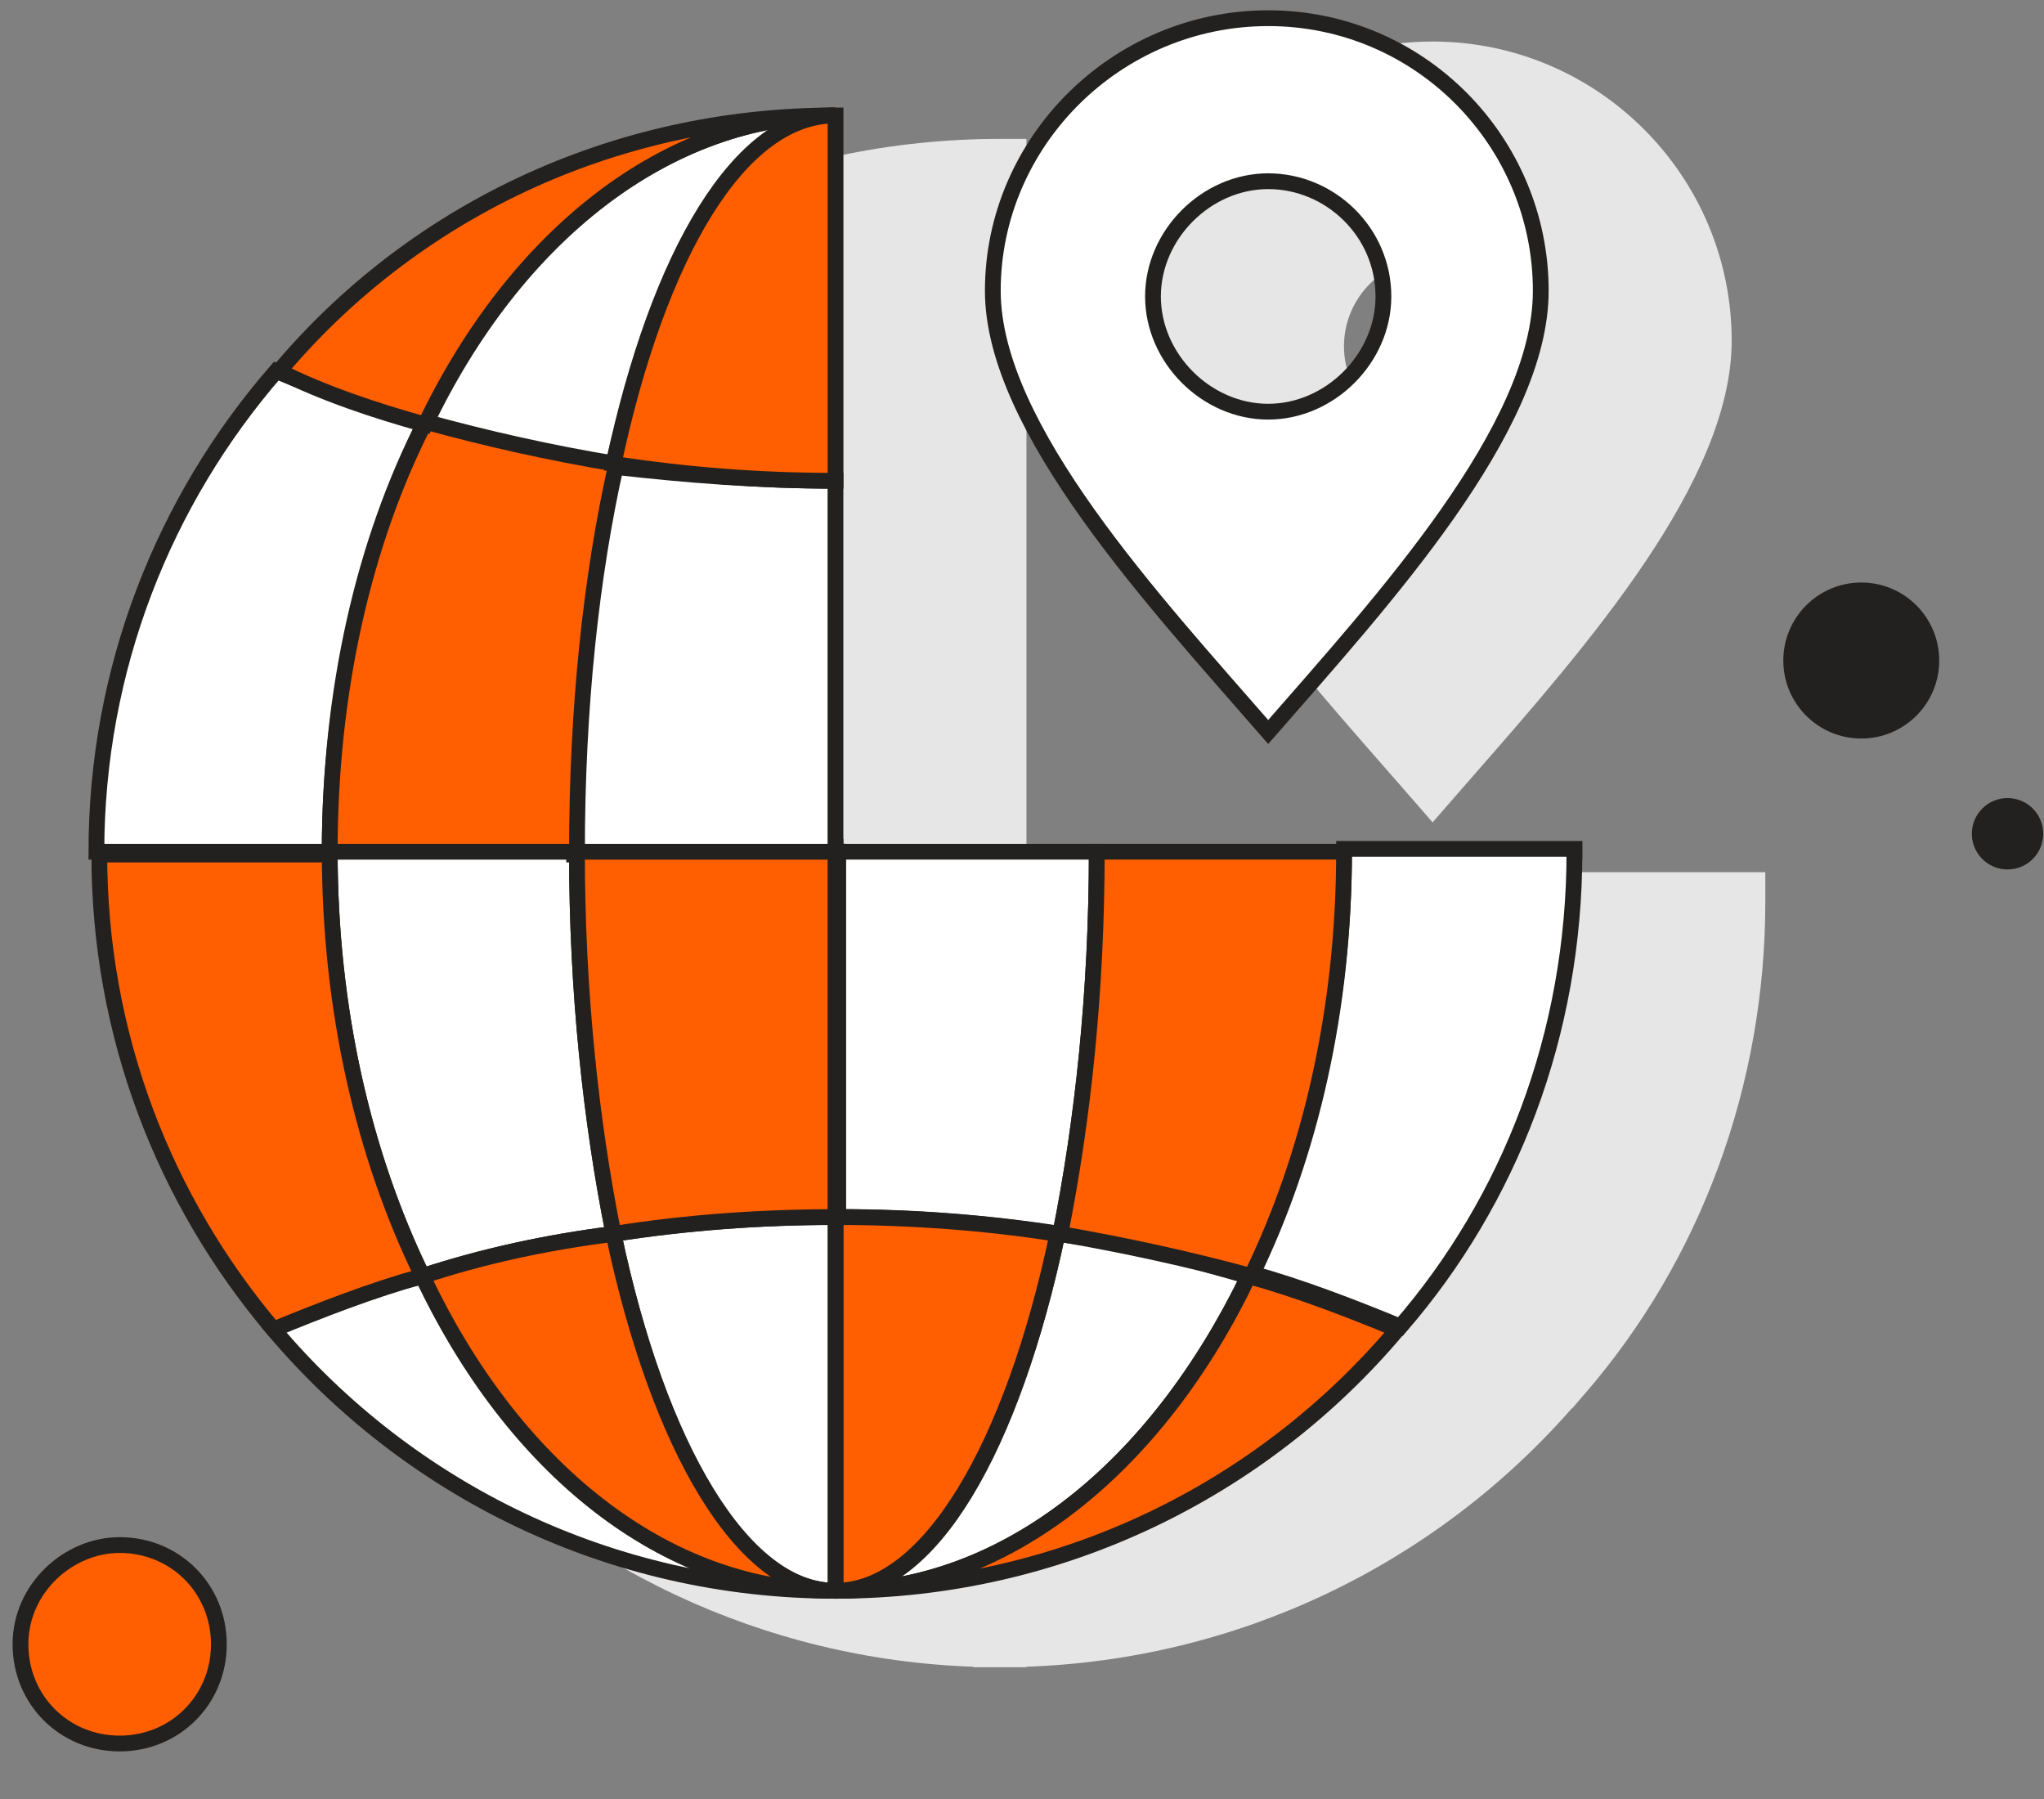
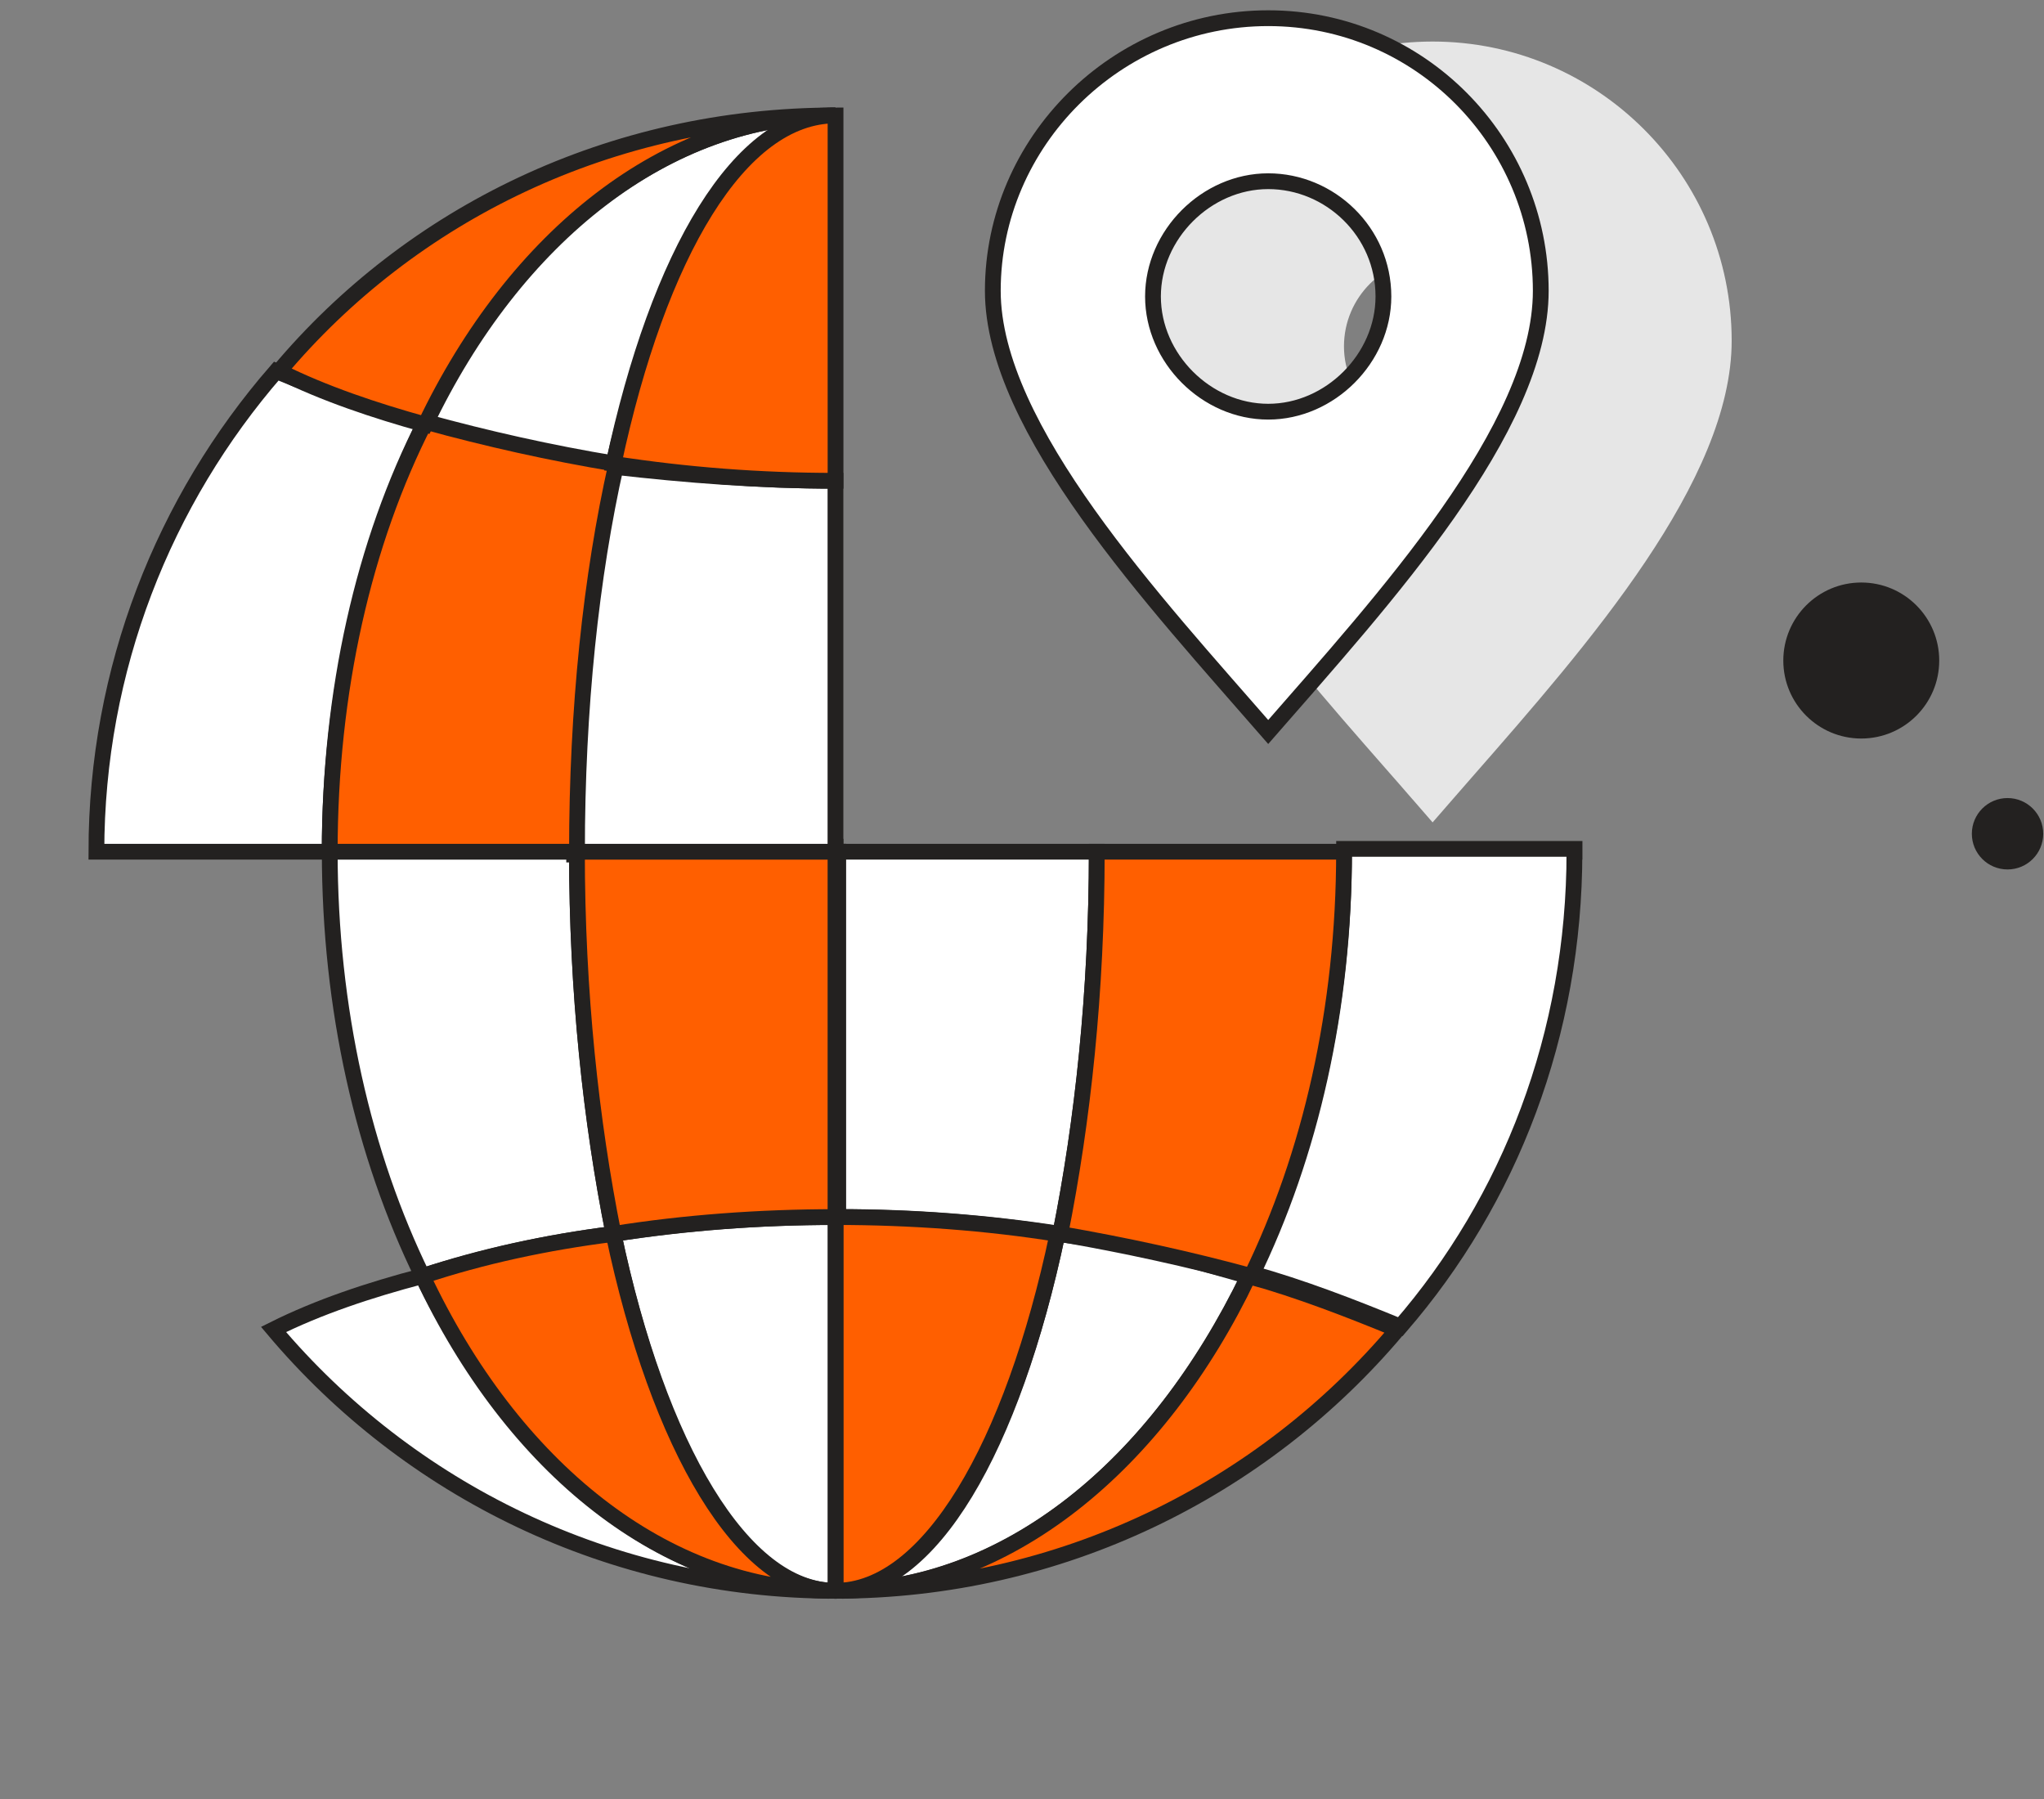
<svg xmlns="http://www.w3.org/2000/svg" width="50" height="44" viewBox="0 0 50 44" fill="none">
  <rect x="0" y="0" width="50" height="44" fill="#808080" stroke="none" />
  <g clip-path="url(#clip0_2040_3488)">
-     <path d="M36.251 21.336V21.405H25.109V3.397H24.46C19.108 3.397 14.1 5.631 10.646 9.543L10.596 9.522L10.291 9.874C7.352 13.254 5.733 17.58 5.733 22.054V22.704H5.812C5.934 26.627 7.299 30.419 9.699 33.519L9.685 33.525L10.215 34.156L10.521 34.516H10.525C13.916 38.337 18.702 40.588 23.808 40.765V40.778H25.108V40.765C30.244 40.588 35.058 38.31 38.452 34.443L38.458 34.447L38.764 34.093C41.614 30.805 43.183 26.529 43.183 22.051V21.332H36.247L36.251 21.336Z" fill="#E6E6E6" />
    <path d="M34.555 19.551L35.044 20.114L35.534 19.551C35.693 19.368 35.857 19.183 36.021 18.993C38.846 15.768 42.36 11.754 42.36 8.333C42.36 4.299 39.077 1.016 35.044 1.016C31.01 1.016 27.658 4.299 27.658 8.333C27.658 11.68 31.11 15.619 33.884 18.784C34.113 19.045 34.338 19.3 34.553 19.55L34.555 19.551ZM32.876 8.472C32.876 7.276 33.849 6.304 35.045 6.304C36.241 6.304 37.214 7.276 37.214 8.472C37.214 9.669 36.201 10.641 35.045 10.641C33.889 10.641 32.876 9.669 32.876 8.472Z" fill="#E6E6E6" />
-     <path d="M2.928 37.789C4.286 37.789 5.354 38.857 5.354 40.215C5.354 41.574 4.286 42.643 2.928 42.643C1.569 42.643 0.501 41.576 0.501 40.215C0.501 38.855 1.665 37.789 2.928 37.789Z" fill="#FF5F00" stroke="#232120" stroke-width="0.386" stroke-miterlimit="10" />
    <path d="M49.108 19.519C49.59 19.519 49.981 19.91 49.981 20.392C49.981 20.875 49.59 21.265 49.108 21.265C48.626 21.265 48.235 20.875 48.235 20.392C48.235 19.91 48.626 19.519 49.108 19.519Z" fill="#232120" />
    <path d="M45.53 14.247C46.583 14.247 47.437 15.101 47.437 16.156C47.437 17.21 46.583 18.063 45.53 18.063C44.477 18.063 43.623 17.209 43.623 16.156C43.623 15.103 44.477 14.247 45.53 14.247Z" fill="#232120" />
    <path d="M38.514 20.831C38.514 25.299 36.934 29.354 34.254 32.447C33.085 31.966 31.847 31.486 30.611 31.142C32.055 28.186 32.879 24.611 32.879 20.762H38.516V20.831H38.514Z" fill="white" stroke="#232120" stroke-width="0.386" stroke-miterlimit="10" />
    <path d="M25.868 30.18C27.518 30.386 29.031 30.73 30.542 31.211C28.273 35.884 24.63 38.908 20.438 38.908C22.775 38.908 24.767 35.404 25.867 30.18H25.868Z" fill="white" stroke="#232120" stroke-width="0.386" stroke-miterlimit="10" />
    <path d="M20.437 20.831H26.829C26.829 24.267 26.485 27.429 25.936 30.178C24.148 29.903 22.362 29.765 20.505 29.765V20.829H20.436L20.437 20.831Z" fill="white" stroke="#232120" stroke-width="0.386" stroke-miterlimit="10" />
    <path d="M10.335 31.21C12.603 35.884 16.246 38.908 20.439 38.908C14.941 38.908 9.992 36.434 6.691 32.516C7.791 31.966 9.029 31.554 10.335 31.21Z" fill="white" stroke="#232120" stroke-width="0.386" stroke-miterlimit="10" />
    <path d="M14.114 20.831C14.114 24.267 14.458 27.429 15.008 30.178C13.358 30.384 11.846 30.728 10.334 31.209C8.891 28.252 8.066 24.678 8.066 20.829H14.114V20.831Z" fill="white" stroke="#232120" stroke-width="0.386" stroke-miterlimit="10" />
    <path d="M20.437 11.759V20.9H14.045C14.045 17.396 14.389 14.164 15.006 11.415C16.794 11.621 18.58 11.759 20.437 11.759Z" fill="white" stroke="#232120" stroke-width="0.386" stroke-miterlimit="10" />
    <path d="M10.402 10.315C8.958 13.27 8.064 16.915 8.064 20.831H2.358C2.358 16.363 4.008 12.239 6.757 9.077C7.926 9.558 9.095 9.971 10.4 10.313L10.402 10.315Z" fill="white" stroke="#232120" stroke-width="0.386" stroke-miterlimit="10" />
    <path d="M20.437 2.823C18.169 2.823 16.175 6.26 15.006 11.345C13.426 11.14 11.844 10.796 10.332 10.315C12.601 5.78 16.312 2.823 20.437 2.823Z" fill="white" stroke="#232120" stroke-width="0.386" stroke-miterlimit="10" />
    <path d="M25.868 30.18C24.768 35.404 22.706 38.908 20.439 38.908V29.767C22.294 29.767 24.15 29.905 25.868 30.18Z" fill="#FF5F00" stroke="#232120" stroke-width="0.386" stroke-miterlimit="10" />
    <path d="M30.542 31.21C31.78 31.554 33.016 32.035 34.185 32.516C30.886 36.434 25.937 38.908 20.439 38.908C24.632 38.908 28.343 35.815 30.544 31.21H30.542Z" fill="#FF5F00" stroke="#232120" stroke-width="0.386" stroke-miterlimit="10" />
    <path d="M20.437 38.908C18.1 38.908 16.108 35.404 15.006 30.18C16.794 29.905 18.58 29.767 20.437 29.767V38.908Z" fill="white" stroke="#232120" stroke-width="0.386" stroke-miterlimit="10" />
    <path d="M15.008 30.18C16.108 35.404 18.171 38.908 20.439 38.908C16.246 38.908 12.534 35.884 10.335 31.211C11.778 30.73 13.359 30.386 15.008 30.18Z" fill="#FF5F00" stroke="#232120" stroke-width="0.386" stroke-miterlimit="10" />
    <path d="M26.829 20.831H32.878C32.878 24.68 32.053 28.254 30.609 31.21C29.096 30.797 27.516 30.453 25.936 30.18C26.485 27.431 26.829 24.268 26.829 20.832V20.831Z" fill="#FF5F00" stroke="#232120" stroke-width="0.386" stroke-miterlimit="10" />
    <path d="M20.438 20.831V29.767C18.582 29.767 16.725 29.905 15.007 30.18C14.457 27.431 14.113 24.268 14.113 20.832H20.436L20.438 20.831Z" fill="#FF5F00" stroke="#232120" stroke-width="0.386" stroke-miterlimit="10" />
-     <path d="M8.066 20.831C8.066 24.68 8.891 28.254 10.334 31.21C9.098 31.554 7.86 32.035 6.691 32.516C4.011 29.353 2.429 25.299 2.429 20.9H8.066V20.831Z" fill="#FF5F00" stroke="#232120" stroke-width="0.386" stroke-miterlimit="10" />
    <path d="M10.402 10.315C11.915 10.729 13.426 11.072 15.076 11.346C14.457 14.095 14.114 17.325 14.114 20.831H8.066C8.066 16.913 8.891 13.27 10.403 10.315H10.402Z" fill="#FF5F00" stroke="#232120" stroke-width="0.386" stroke-miterlimit="10" />
    <path d="M15.008 11.345C16.108 6.191 18.101 2.823 20.439 2.823V11.759C18.583 11.759 16.796 11.62 15.008 11.345Z" fill="#FF5F00" stroke="#232120" stroke-width="0.386" stroke-miterlimit="10" />
    <path d="M20.437 2.823C16.314 2.823 12.601 5.778 10.402 10.384C9.164 10.04 7.928 9.627 6.828 9.079C10.058 5.23 14.939 2.823 20.437 2.823Z" fill="#FF5F00" stroke="#232120" stroke-width="0.386" stroke-miterlimit="10" />
    <path d="M31.023 0.445C34.735 0.445 37.69 3.469 37.69 7.112C37.69 10.48 33.841 14.673 31.023 17.903C28.273 14.741 24.286 10.48 24.286 7.112C24.286 3.469 27.31 0.445 31.023 0.445ZM33.841 7.251C33.841 5.67 32.535 4.432 31.023 4.432C29.51 4.432 28.204 5.738 28.204 7.251C28.204 8.763 29.51 10.069 31.023 10.069C32.535 10.069 33.841 8.762 33.841 7.251Z" fill="white" stroke="#232120" stroke-width="0.386" stroke-miterlimit="10" />
  </g>
  <defs>
    <clipPath id="clip0_2040_3488">
      <rect width="50" height="43.087" fill="white" />
    </clipPath>
  </defs>
</svg>